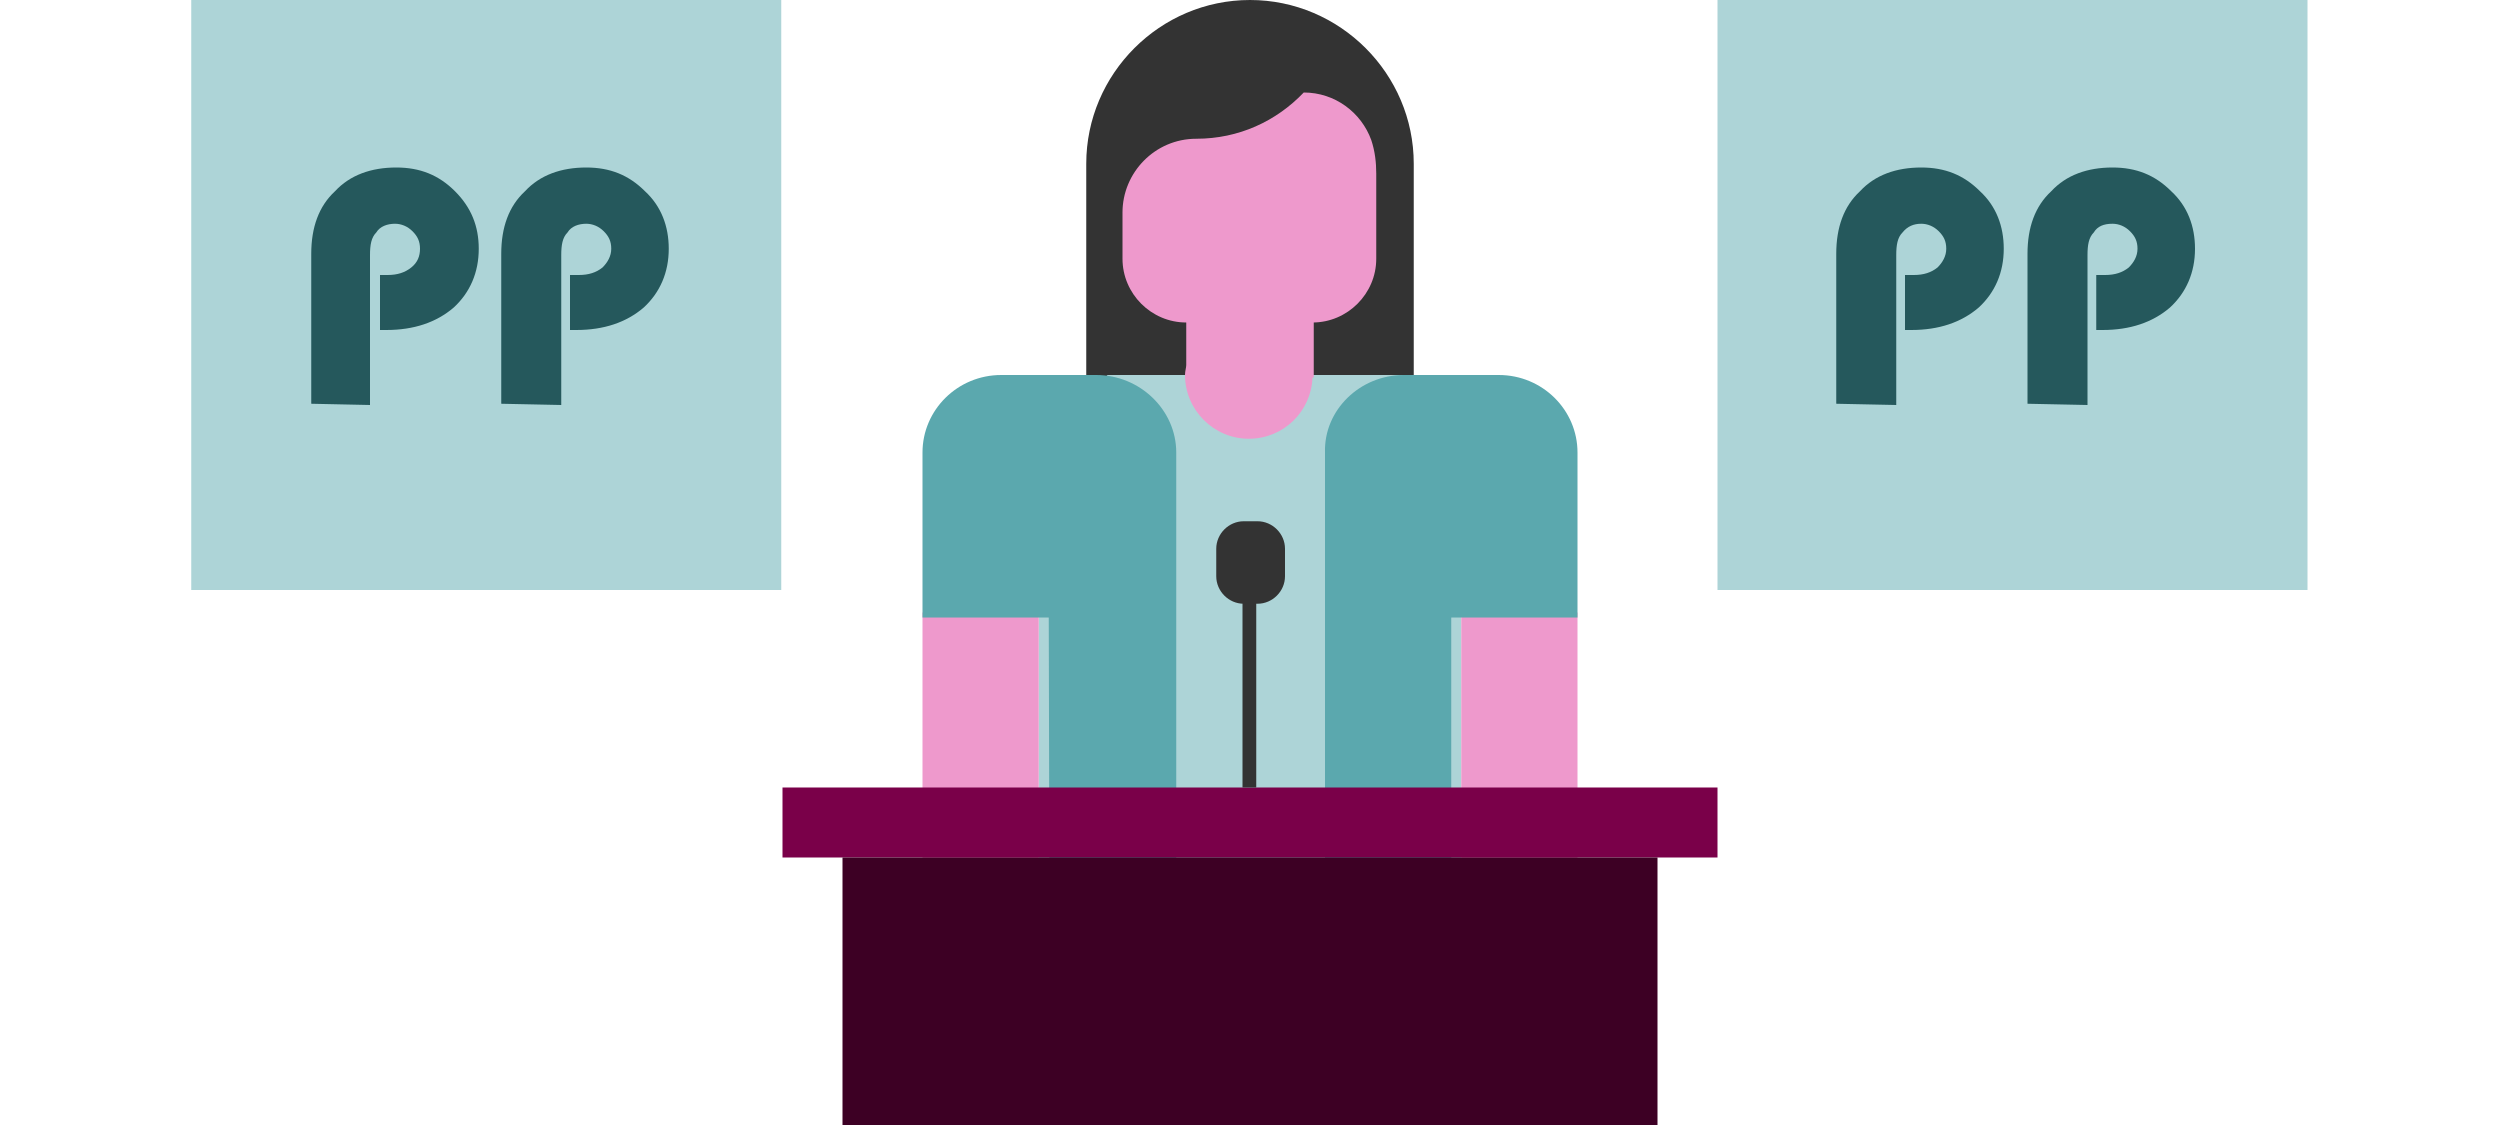
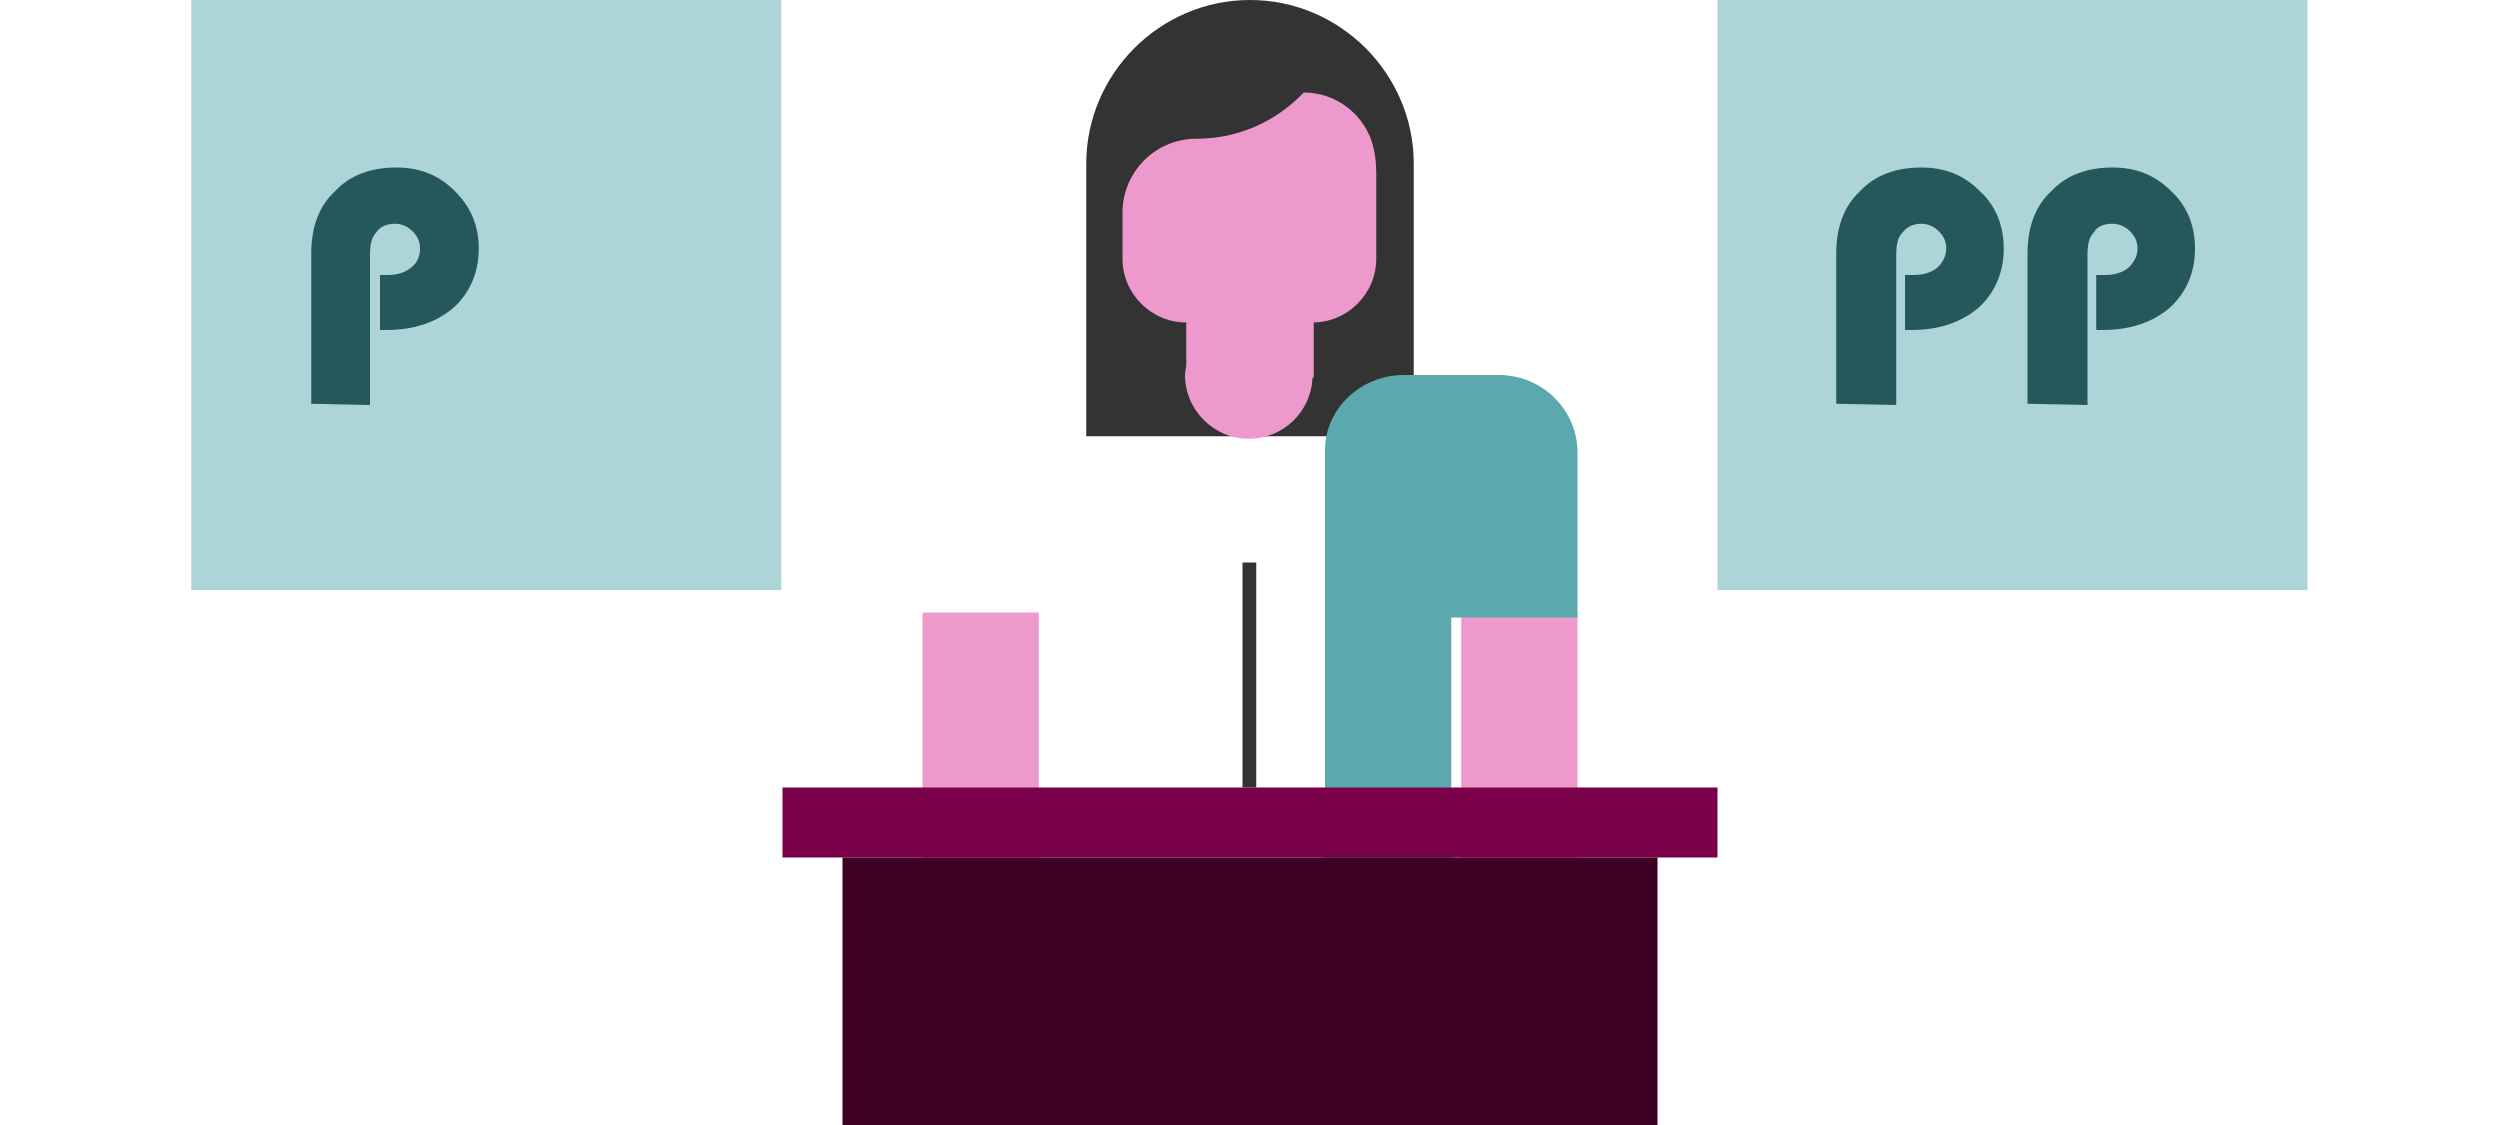
<svg xmlns="http://www.w3.org/2000/svg" version="1.1" id="Capa_1" x="0px" y="0px" viewBox="0 0 200 90" style="enable-background:new 0 0 200 90;" xml:space="preserve">
  <style type="text/css">
	.st0{fill:#333333;}
	.st1{fill:#ADD4D7;}
	.st2{fill:#EE99CC;}
	.st3{fill:#5BA8AE;}
	.st4{fill:#25585C;}
	.st5{fill:#7A0049;}
	.st6{fill:#3D0024;}
</style>
  <g>
    <path class="st0" d="M100,0c-7.2,0-13.1,5.9-13.1,13.1v21.8h26.2V13.1C113.1,5.9,107.2,0,100,0z" />
-     <polygon class="st1" points="83.1,90 116.9,90 116.9,30 88.6,30 83.1,35.5  " />
    <path class="st2" d="M104.3,7.4c-2.2,2.3-5.2,3.7-8.6,3.7c-3.3,0-5.9,2.7-5.9,5.9l0,0c0,1.6,0,3.2,0,3.7c0,2.8,2.3,5.1,5.1,5.1   c1.5,0,8.6,0,10.1,0c2.8,0,5.1-2.3,5.1-5.1c0-1,0-5.3,0-6.8c0-0.9-0.1-1.8-0.4-2.7C108.9,9,106.8,7.4,104.3,7.4z" />
    <path class="st2" d="M105.1,21.7H94.9v7.5c0,0.2-0.1,0.5-0.1,0.8c0,2.8,2.3,5.1,5.1,5.1c2.8,0,5-2.2,5.1-4.9h0.1L105.1,21.7   L105.1,21.7z" />
    <path class="st2" d="M126.2,90c0-6,0-41,0-41h-9.3v41H126.2z" />
    <path class="st2" d="M83.1,90c0-6,0-41,0-41h-9.3v41H83.1z" />
-     <path class="st3" d="M87.7,30h-7.6c-3.5,0-6.3,2.8-6.3,6.2c0,0,0,0,0,0v13.2h10.1L84,90h10.1V36.2c0,0,0,0,0,0   C94.1,32.8,91.2,30,87.7,30z" />
    <path class="st3" d="M112.3,30h7.6c3.5,0,6.3,2.8,6.3,6.2c0,0,0,0,0,0v13.2h-10.1l0,40.6h-10.1V36.2c0,0,0,0,0,0   C105.9,32.8,108.8,30,112.3,30z" />
    <rect x="15.3" class="st1" width="47.2" height="47.2" />
    <path class="st4" d="M24.9,32.3v-12c0-2.1,0.6-3.8,1.9-5c1.2-1.3,2.9-1.9,4.9-1.9c1.9,0,3.4,0.6,4.7,1.9s1.9,2.8,1.9,4.6   c0,1.9-0.7,3.5-2,4.7c-1.4,1.2-3.2,1.8-5.4,1.8h-0.5v-4.4H31c0.8,0,1.4-0.2,1.9-0.6c0.5-0.4,0.7-0.9,0.7-1.5c0-0.6-0.2-1-0.6-1.4   c-0.4-0.4-0.9-0.6-1.4-0.6c-0.6,0-1.2,0.2-1.5,0.7c-0.4,0.4-0.5,1-0.5,1.8v12L24.9,32.3L24.9,32.3z" />
-     <path class="st4" d="M40.1,32.3v-12c0-2.1,0.6-3.8,1.9-5c1.2-1.3,2.9-1.9,4.9-1.9c1.9,0,3.4,0.6,4.7,1.9c1.3,1.2,1.9,2.8,1.9,4.6   c0,1.9-0.7,3.5-2,4.7c-1.4,1.2-3.2,1.8-5.4,1.8h-0.5v-4.4h0.7c0.8,0,1.4-0.2,1.9-0.6c0.4-0.4,0.7-0.9,0.7-1.5c0-0.6-0.2-1-0.6-1.4   c-0.4-0.4-0.9-0.6-1.4-0.6c-0.6,0-1.2,0.2-1.5,0.7c-0.4,0.4-0.5,1-0.5,1.8v12L40.1,32.3L40.1,32.3z" />
    <rect x="137.4" class="st1" width="47.2" height="47.2" />
    <path class="st4" d="M146.9,32.3v-12c0-2.1,0.6-3.8,1.9-5c1.2-1.3,2.9-1.9,4.9-1.9c1.9,0,3.4,0.6,4.7,1.9c1.3,1.2,1.9,2.8,1.9,4.6   c0,1.9-0.7,3.5-2,4.7c-1.4,1.2-3.2,1.8-5.4,1.8h-0.5v-4.4h0.7c0.8,0,1.4-0.2,1.9-0.6c0.4-0.4,0.7-0.9,0.7-1.5c0-0.6-0.2-1-0.6-1.4   c-0.4-0.4-0.9-0.6-1.4-0.6c-0.6,0-1.1,0.2-1.5,0.7c-0.4,0.4-0.5,1-0.5,1.8v12L146.9,32.3L146.9,32.3z" />
    <path class="st4" d="M162.2,32.3v-12c0-2.1,0.6-3.8,1.9-5c1.2-1.3,2.9-1.9,4.9-1.9c1.9,0,3.4,0.6,4.7,1.9c1.3,1.2,1.9,2.8,1.9,4.6   c0,1.9-0.7,3.5-2,4.7c-1.4,1.2-3.2,1.8-5.4,1.8h-0.5v-4.4h0.7c0.8,0,1.4-0.2,1.9-0.6c0.4-0.4,0.7-0.9,0.7-1.5c0-0.6-0.2-1-0.6-1.4   c-0.4-0.4-0.9-0.6-1.4-0.6c-0.7,0-1.2,0.2-1.5,0.7c-0.4,0.4-0.5,1-0.5,1.8v12L162.2,32.3L162.2,32.3z" />
    <rect x="62.6" y="63" class="st5" width="74.8" height="5.6" />
    <rect x="67.4" y="68.6" class="st6" width="65.2" height="21.4" />
    <rect x="99.4" y="45" class="st0" width="1.1" height="18" />
-     <path class="st0" d="M102.8,43.9c0-1.2-1-2.2-2.2-2.2h-1.1c-1.2,0-2.2,1-2.2,2.2v2.2c0,1.2,1,2.2,2.2,2.2h1.1c1.2,0,2.2-1,2.2-2.2   V43.9z" />
  </g>
</svg>